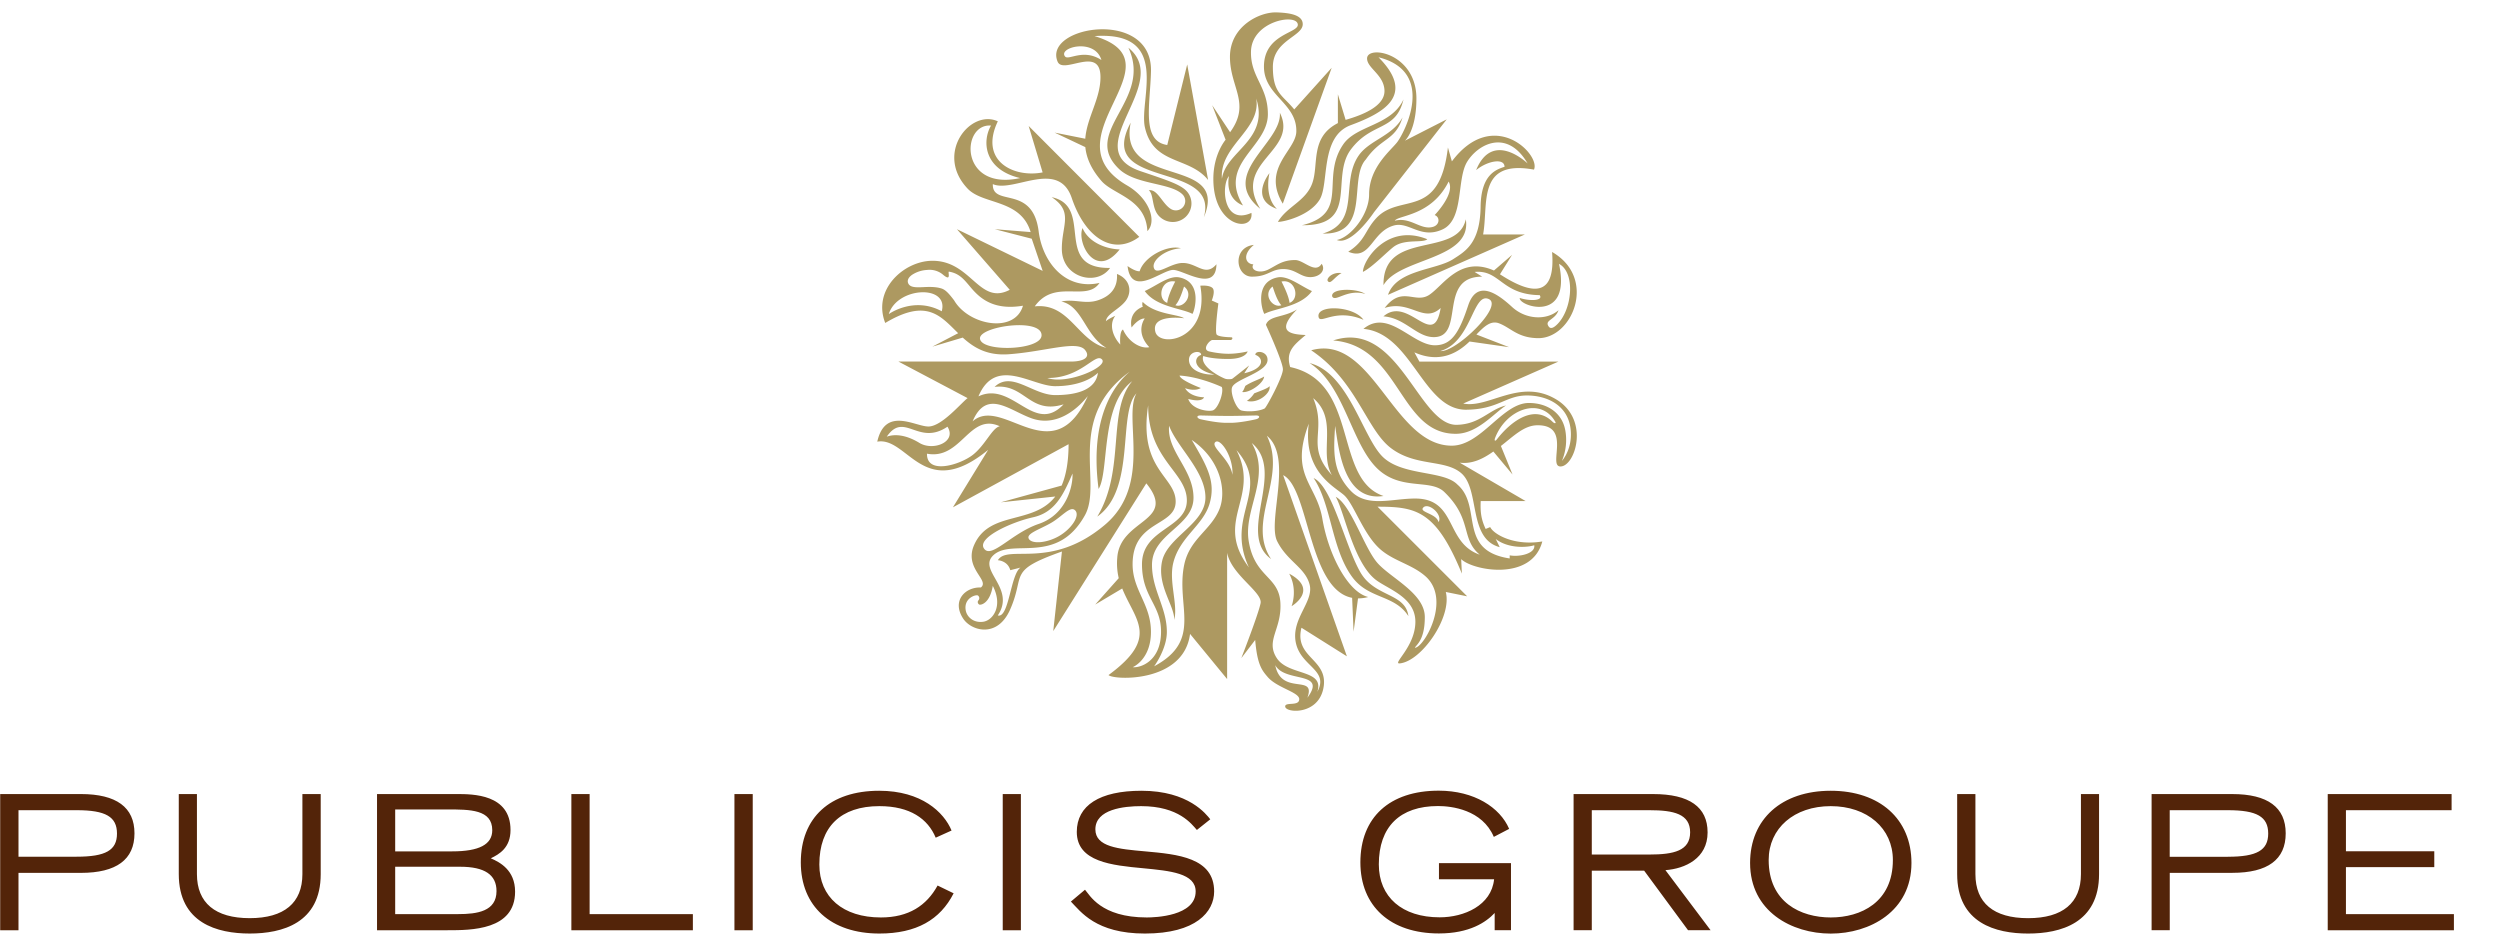
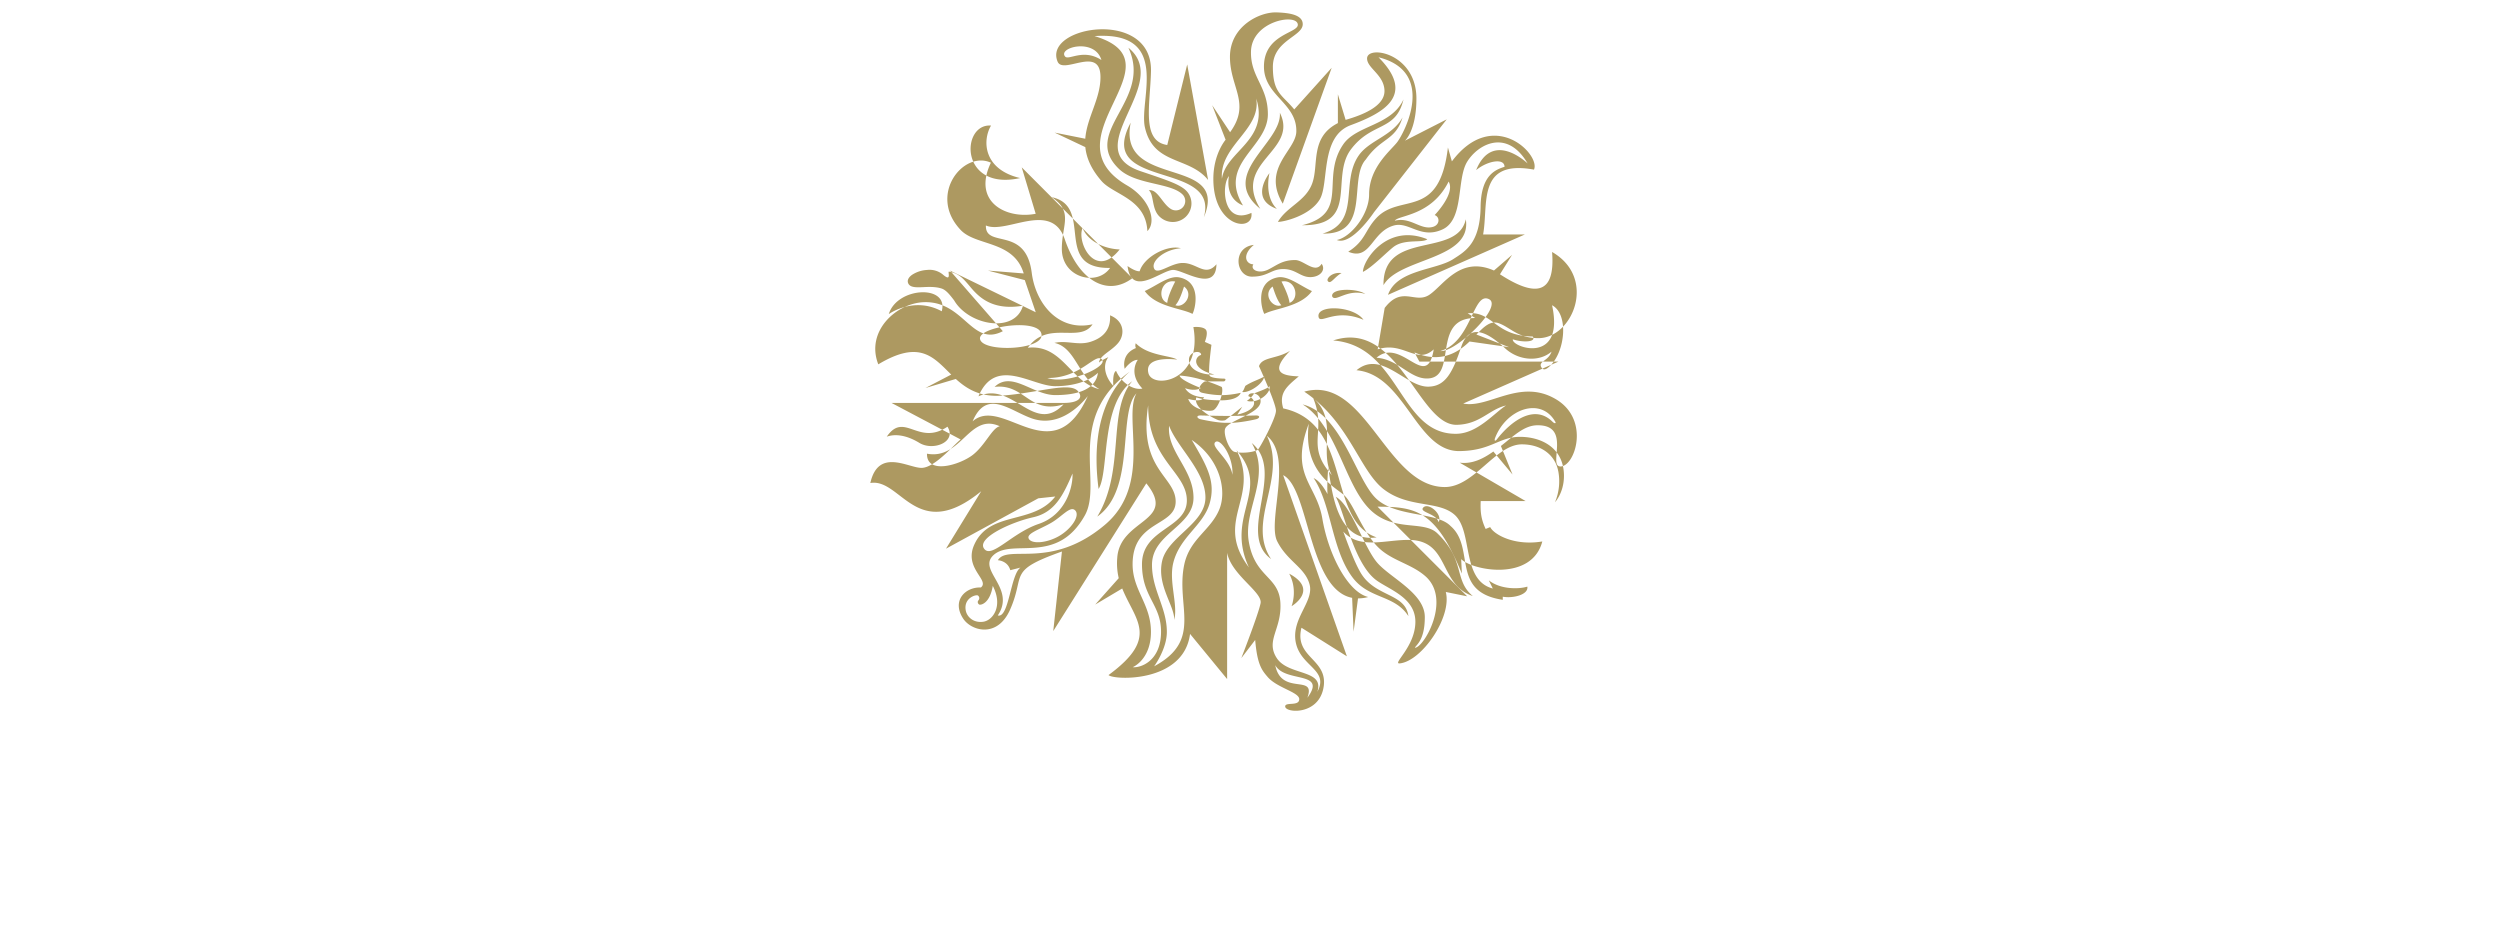
<svg xmlns="http://www.w3.org/2000/svg" width="53" height="20" fill="none">
  <g clip-path="url(#a)">
-     <path fill="#AD9961" d="M29.426 6.249c.186-.534 1.023-.521 1.383-.756.249-.162.57-.331.58-1.114.01-.672.319-.782.507-.843 0-.19-.358-.13-.602.07.351-.861 1.092-.14 1.092-.14-.44-.753-1.06-.405-1.285-.032-.225.375-.059 1.222-.523 1.431-.462.21-.708-.176-1.033-.083-.473.136-.487.755-.962.554.363-.23.349-.446.593-.71.506-.548 1.337.054 1.52-1.499l.084.294c.877-1.166 1.888-.143 1.74.175-1.215-.222-.961.732-1.078 1.374h.887l-2.903 1.28Zm.834-1.177c-.859-.347-1.366.453-1.366.692.206-.1.549-.466.675-.548.233-.152.596-.06.69-.144Zm.815-.423c.137.863-1.412.813-1.745 1.397-.014-1.181 1.564-.567 1.745-1.397Zm-1.72 1.88c.369-.483.645-.077.948-.28.302-.203.651-.83 1.369-.514l.384-.332-.257.412c.746.484 1.178.44 1.105-.473.964.555.433 1.834-.296 1.827-.432-.004-.579-.22-.827-.314-.177-.067-.317.066-.481.237l.693.268-.839-.12c-.254.247-.635.467-1.169.23l.106.196h2.947l-2.018.889c.54.11 1.202-.544 1.966-.091.733.436.402 1.429.095 1.425-.275-.002.251-.89-.5-.873-.274.007-.494.23-.762.439l.247.605-.407-.488c-.216.154-.448.27-.713.237l1.396.813h-.951c-.011.232.01.391.105.592l.096-.04c.072.151.502.405 1.105.305-.225.856-1.48.615-1.72.374l.015.308c-.55-1.338-.971-1.419-1.788-1.419l1.9 1.9-.453-.092c.136.532-.51 1.463-.973 1.514-.179.021.328-.35.328-.883 0-.53-.6-.694-.856-.902-.466-.383-.654-1.446-.833-1.747.327.17.602 1.084.887 1.405.284.321 1.002.643 1.002 1.145 0 .501-.189.591-.21.651.189 0 .782-1.027.221-1.518-.279-.245-.644-.314-.93-.549-.376-.308-.577-.97-.788-1.164-.204-.186-.882-.496-.753-1.52-.413 1.1.162 1.266.288 2.015.127.75.535 1.553.972 1.66a.827.827 0 0 1-.216.029l-.094.706-.031-.718c-.928-.176-.908-2.324-1.462-2.601l1.351 3.841-.963-.606c-.157.625.54.657.474 1.225-.078.646-.833.587-.819.439.009-.094.298.006.298-.15 0-.147-.466-.238-.665-.465-.121-.141-.225-.255-.269-.79l-.294.385s.359-.921.408-1.162c.048-.236-.617-.599-.709-1.07v2.676l-.786-.957c-.134 1.05-1.634.98-1.728.872 1.088-.798.563-1.156.29-1.835l-.573.341.499-.56a1.378 1.378 0 0 1-.031-.436c.062-.828 1.28-.754.616-1.574l-1.973 3.132.184-1.687c-1.169.416-.765.476-1.099 1.232-.272.616-.83.449-.997.187-.247-.382.054-.67.378-.656.194-.157-.367-.405-.141-.907.326-.73 1.248-.414 1.718-1.022l-1.155.123 1.29-.355c.09-.21.146-.491.147-.877l-2.452 1.338.747-1.218c-1.369 1.12-1.7-.285-2.351-.174.17-.75.802-.321 1.084-.321.282 0 .69-.495.831-.602l-1.466-.775h3.655c.275 0 .43-.093.297-.25-.174-.203-.848.04-1.613.095-.465.034-.745-.144-.976-.353l-.644.192.547-.285c-.377-.368-.663-.746-1.546-.217-.275-.703.387-1.304.978-1.318.846-.02 1.007.958 1.662.615l-1.12-1.285 1.818.884-.232-.682-.783-.202.76.061c-.211-.702-1.008-.576-1.335-.92-.707-.744.058-1.696.639-1.428-.402.843.337 1.203.95 1.083l-.296-.984 2.345 2.35c-.537.402-1.137.046-1.432-.824-.284-.833-1.24-.102-1.673-.294-.014.495.845 0 .972 1.003.083.656.57 1.254 1.29 1.092-.277.413-.948-.1-1.373.497.738-.08.913.74 1.518.879-.451-.255-.5-.881-.954-.982.279-.06.503.064.775-.026.284-.093.423-.282.404-.558.293.116.32.391.184.571-.137.18-.41.28-.418.433 0 0 .008-.028.199-.118-.142.187-.05.444.105.61-.008-.11-.007-.284.058-.318.12.272.387.415.558.374-.311-.329-.097-.608-.097-.608-.137-.006-.278.19-.278.19s-.091-.308.238-.44c-.025-.047-.004-.102-.004-.102.269.27.745.258.879.347 0 0-.699-.099-.612.28.077.355 1.162.19.955-.97 0 0 .185-.02.258.048.068.066-.015.266-.015.266l.14.062s-.075.546-.041.65c.019.06.268.066.31.067.052.002.02.058-.006.058h-.39c-.06.002-.23.204-.069.242 0 0 .204.05.41.05s.406-.05.406-.05-.033.16-.41.16c-.38 0-.53-.063-.53-.063-.083.233.412.467.467.483.047.016.13.01.147 0 .017-.01.359-.283.359-.283l-.104.166c.464-.107.394-.338.235-.39-.007-.104.267-.085.258.114-.012.254-.669.395-.748.566-.053.11.079.464.191.498.11.031.365.027.496-.042.037-.02.387-.668.387-.829 0-.16-.36-.944-.36-.944.067-.201.378-.149.66-.327-.46.47-.15.53.183.543-.252.213-.428.35-.329.679 1.477.32.906 2.372 1.979 2.734-.85.127-.948-.997-1.026-1.486-.032.521-.07.96.335 1.38.348.36.88.156 1.373.16.876.007.626.94 1.358 1.19-.409-.34-.148-.747-.752-1.33-.307-.296-.979.005-1.483-.562-.506-.568-.664-1.723-1.372-2.17.81.202 1.113 1.522 1.526 1.963.411.44 1.31.303 1.608.613.54.465-.013 1.397 1.108 1.566v-.066c.211.04.55-.04.521-.214-.17.054-.564.067-.817-.133l.085.174c-.678-.18-.412-1.219-.815-1.568-.344-.299-.969-.135-1.492-.533-.52-.393-.73-1.432-1.69-2.073 1.303-.365 1.733 2.022 2.98 2.022.623 0 1.074-.905 1.634-.905.398 0 .703.215.77.567a1.15 1.15 0 0 1-.069.66s.19-.2.19-.559c0-.592-.476-.827-.933-.827-.454 0-.61.302-1.308.302-.898-.02-1.137-1.62-2.157-1.714.531-.44 1.041.357 1.523.348.349-.006.507-.271.697-.843.19-.572.635-.241.93.03.294.27.731.29.985.07-.067.208-.302.205-.21.342.04.061.102.032.166-.027.335-.304.414-1.108.055-1.298.274 1.274-.863.894-.832.723.211.07.507.06.422-.06-.813-.011-.841-.543-1.379-.492l.16.1c-.952 0-.349 1.282-1.026 1.282-.366 0-.606-.407-1.067-.44.53-.458 1.064.736 1.213-.178-.36.338-.639-.179-1.188 0ZM26.53 4.513c-.61.275-.641-.595-.475-.78 0 0-.11.458.297.623-.544-.888.527-1.226.527-1.935 0-.59-.369-.784-.358-1.325.01-.653.983-.824.993-.572.006.18-.708.2-.718.873-.012.632.703.783.686 1.395-.012.402-.741.773-.287 1.526l1.037-2.881-.794.883c-.254-.312-.453-.342-.453-.902 0-.563.633-.643.633-.905 0-.211-.317-.241-.548-.25-.36-.016-.995.29-.995.943 0 .652.45.984.003 1.597l-.38-.573.285.733s-.26.298-.26.83c0 1.044.865 1.14.807.72Zm.102-2.425c.283.883-.649 1.12-.727 1.703-.056-.705.838-1.04.727-1.703Zm.438 2.34c-.28-.27-.157-.758-.157-.758s-.44.546.157.758Zm1.172 1.855c.063.135.318-.168.703-.051-.184-.125-.735-.124-.703.051Zm-.425-2.39c-.141.377-.534.484-.725.81.104.006.675-.123.886-.474.204-.34.003-1.332.656-1.575.682-.253 1.397-.628.59-1.44 1.237.31.542 1.612.395 1.802-.14.179-.594.534-.594 1.107 0 .423-.386.906-.685.965.315.127.79-.59.79-.59l1.541-1.968-.887.453s.244-.207.244-.894c0-.971-1.059-1.145-1.046-.843.007.202.359.343.369.673.01.33-.457.517-.824.622L28.363 2v.61c-.599.305-.397.886-.546 1.283Zm1.137-.51c.325-.472.626-.392.78-.894-.22.4-.709.483-.933.813-.393.576.061 1.41-.762 1.65 1.037.026.54-1.159.915-1.57Zm.616 1.296c.338-.086.547.207.81.13.146-.043.15-.208.035-.25 0 0 .445-.457.296-.71-.367.736-1.072.71-1.141.83Zm-1.423 1.275c.058.093.14-.083.294-.165-.2-.027-.323.115-.294.165Zm2.736 3.242c.443-.01.795-.441 1.045-.6-.36.083-.549.399-1.045.41-.814.016-1.237-2.25-2.62-1.788 1.426.11 1.395 2.005 2.62 1.978Zm-2.93-2.481c.03.177.347-.193.953.065-.207-.298-.997-.327-.953-.065Zm-1.236-2.29c-.609-.99.824-1.217.416-2.035.052.64-1.324 1.3-.416 2.036ZM23.534 5.68c-1.227.02-.326-1.305-1.238-1.5.47.313.211.594.215 1.102.005.61.747.796 1.023.398Zm.203-.392c-.248-.007-.645-.123-.787-.453-.129.3.27 1.108.787.453Zm5.107 6.851c-.331-.568-.594-1.823-.996-2.004.379.558.377 1.497.82 2.099.351.474.897.369 1.19.828-.062-.494-.708-.399-1.014-.923ZM26.8 7.982c-.077.053-.256.104-.398.198-.013.023-.04.11-.07.13.143.03.454-.177.468-.328Zm3.735-.54c.32.038 1.359-.962 1.023-1.104-.336-.143-.357.91-1.023 1.104Zm-8.908-3.667c-.771-.18-.81-.783-.617-1.113-.642-.05-.675 1.397.617 1.113Zm-2.785 2.884s.527-.383 1.123-.06c.155-.57-.944-.522-1.123.06Zm2.844-.178c-.681.115-.962-.213-1.142-.43-.11-.129-.212-.257-.425-.292-.012-.002-.009.015-.007.038.003.029.007.072-.012.082-.014.007-.045 0-.119-.065a.446.446 0 0 0-.328-.091.643.643 0 0 0-.317.103c-.079.056-.108.12-.082.18.041.093.172.088.324.081.122-.006.261-.01.385.03.095.032.174.133.264.25.31.533 1.288.711 1.46.114Zm.395.622c-.011-.375-1.342-.182-1.305.08.04.289 1.315.246 1.305-.08Zm.12.91c.427.15 1.3-.24 1.161-.393-.141-.153-.445.403-1.162.393Zm-1.458.39c.72-.34 1.179.833 1.805.169-.725.224-.819-.444-1.463-.37.366-.349.808.174 1.287.174.478 0 .86-.122.904-.473-.124.123-.416.284-.908.284-.493 0-1.261-.643-1.625.216Zm-1.253.986c.294.18.801-.021.596-.343-.622.42-.913-.334-1.287.212.156-.057.394-.05.691.131Zm1.707-.351c-.648-.301-.815.719-1.545.58-.008.451.692.239.967.029.27-.208.415-.58.578-.61Zm1.863-.64c-.272.34-.7.637-1.177.475-.476-.163-.965-.644-1.264.06.634-.564 1.7 1.107 2.441-.534Zm-.267 2.422c-.102-.104-.274.127-.501.26-.256.15-.558.234-.476.351.075.107.383.078.633-.065.26-.149.457-.433.344-.546Zm-1.93.812c.157.22.584-.33 1.158-.525.591-.2.729-.81.716-1.068-.2.466-.378.827-.838.928-.46.102-1.2.439-1.036.665Zm.184.788c-.062.378-.257.412-.287.397-.029-.016-.043-.058-.02-.086.027-.03.03-.074-.006-.105-.037-.03-.31.05-.26.317.024.13.157.265.364.239.207-.024.434-.329.209-.762Zm3.045-4.08c-.404.43-.005 2.03-.83 2.612.605-1 .2-2.222.74-2.87-.679.508-.482 1.912-.712 2.284-.226-1.717.502-2.346.66-2.487-1.37.998-.565 2.35-.95 3.045-.594 1.068-1.533.48-1.935.842-.357.322.48.697.088 1.281.238.07.27-.876.482-1.014l-.217.055c-.056-.203-.263-.211-.263-.211.21-.35 1.118.219 2.268-.75 1.017-.857.38-2.273.67-2.788Zm1.36.468c-.055 0-.066.017-.067.027-.003.02.027.043.065.053.004 0 .373.087.592.075.217.012.582-.074.586-.075.042-.01.068-.033.066-.053-.002-.01-.011-.027-.067-.027-.01 0-.387.01-.585.01-.2 0-.58-.01-.59-.01Zm-.246-1.17c.012.253.386.32.537.3-.466-.104-.439-.362-.28-.414.008-.104-.266-.085-.257.114Zm-.199.324c.013.1.45.264.45.264s-.109.082-.334.003c.115.197.402.193.402.193s-.021.118-.335.036c.077.22.411.274.52.243.113-.033.242-.388.191-.497 0 0-.457-.216-.894-.242Zm-.393 5.428c0-.577-.404-.73-.404-1.428 0-.762.951-.75.951-1.352 0-.604-.82-.857-.82-2.017-.211 1.363.583 1.505.583 2.04 0 .535-.913.389-.913 1.33 0 .552.389.843.389 1.433 0 .59-.386.748-.386.748.147.02.6-.112.6-.754Zm.65-4.064c.33.563.515.888.378 1.354-.138.465-.63.7-.768 1.25-.1.399.102.88.02 1.213.008-.303-.37-.728-.258-1.245.112-.516.919-.793.919-1.351 0-.559-.602-1.067-.77-1.52-.052.542.517.917.517 1.526 0 .61-.88.755-.88 1.422 0 .533.315.906.315 1.422 0 .365-.27.729-.27.729 1.045-.559.451-1.276.64-2.162.119-.546.565-.723.745-1.171.156-.39.022-1.053-.589-1.467Zm.863.74c.024-.381-.259-.791-.364-.692-.105.1.316.362.364.692Zm.35 1.963c-.52-1.121.49-1.624-.264-2.486.516 1.01-.493 1.483.264 2.486Zm.558 2.072c.13.663.873.174.681.692.428-.578-.474-.309-.681-.692Zm.044-2.621c-.221-.426.341-1.787-.221-2.241.442.898-.447 1.818.09 2.613-.744-.542.326-1.845-.41-2.46.417.733-.177 1.393-.066 2.076.125.777.638.739.672 1.307.034.569-.325.802-.073 1.182.25.373 1.014.231.856.71.257-.47-.355-.531-.457-1.05-.098-.503.387-.86.294-1.223-.094-.364-.469-.489-.685-.914Zm1.16-1.403c-.29-.494.142-1.18-.399-1.636.3.72-.181.993.4 1.636Zm1.94.678c-.117.105.278.128.318.315.096-.155-.203-.419-.319-.315Zm2.795-1.81c-.305-.542-1.044-.276-1.279.343-.018.047-.005.082.04.025.305-.392.796-.75 1.177-.373.053.052.078.031.062.004Zm-6.062-.76c-.015.035-.114.074-.323.154a.564.564 0 0 1-.155.16c.247.067.522-.18.478-.315Zm.469 4.667s.59-.346-.05-.69c.188.35.05.69.05.69Zm-.84-6.987c.347 0 .402-.161.665-.161.264 0 .36.171.571.171.21 0 .336-.151.242-.282-.137.222-.379-.08-.561-.08-.275 0-.391.113-.57.201-.2.1-.392.004-.316-.11-.154-.003-.254-.191.01-.412-.463.05-.39.673-.041.673ZM24.928 4.46a.2.2 0 0 1-.109-.032c-.182-.114-.28-.426-.465-.394.11.083.059.377.212.541.073.08.18.131.298.131a.394.394 0 0 0 .395-.391.387.387 0 0 0-.154-.31c-.14-.107-.338-.179-.917-.373-1.383-.464.686-1.845-.266-2.62.522 1.114-1.007 1.774-.213 2.556.347.353 1.097.299 1.357.551a.198.198 0 0 1-.137.341Zm.149 1.115c-.262-.003-.565.286-.616.1-.045-.146.223-.387.575-.412-.296-.081-.787.189-.875.487-.094.01-.257-.11-.257-.11.08.68.722.082.968.082.217 0 .905.49.917-.12-.237.277-.41-.027-.712-.027ZM23.008 2.94c.034-.45.326-.85.322-1.312-.005-.676-.79-.036-.909-.322-.314-.754 2.009-1.137 1.98.202-.015.706-.21 1.485.345 1.566l.423-1.708.443 2.45c-.404-.505-1.159-.31-1.34-1.117-.131-.586.565-2.044-1.068-1.934 1.89.57-1.055 2.157.697 3.17.468.275.63.758.423.965-.03-.687-.722-.772-.973-1.064-.227-.262-.319-.497-.342-.717l-.651-.308.65.13Zm.342-1.668c-.143-.477-.93-.264-.77-.074.074.09.383-.176.77.074Zm.621 1.328c-.77 1.438 1.897.785 1.55 2.008.558-1.323-1.841-.586-1.55-2.008Zm1.31 4.055c-.223-.12-.774-.148-1.012-.485.252-.114.511-.332.731-.289.495.098.329.698.28.774Zm-.366-.686c-.3-.062-.395.367-.169.452.014-.156.15-.418.169-.452Zm.187.106c-.016.039-.084.292-.184.396.184.071.402-.232.184-.396Zm1.983-.194c.216-.043.476.175.728.29-.237.336-.788.363-1.008.484-.052-.076-.218-.676.28-.774Zm.253.54c.225-.085.13-.514-.17-.452.017.034.154.296.17.452Zm-.174.05c-.098-.104-.168-.357-.185-.396-.217.164 0 .467.185.396Zm2.59-4.363c-.258.56-.998.543-1.278.954-.493.72.159 1.459-.872 1.713 1.222.013.59-1.015 1.035-1.607.446-.593.952-.374 1.115-1.06Z" />
-     <path fill="#532409" d="M1.715 16.834H.004v2.887h.388v-1.216h1.323c.753 0 1.136-.282 1.136-.838 0-.552-.383-.833-1.136-.833Zm-.09 1.329H.392v-.987h1.233c.616 0 .855.139.855.496 0 .354-.24.49-.855.49Zm4.786-1.329v1.697c0 .61-.386.934-1.117.934s-1.119-.324-1.119-.934v-1.697H3.79v1.697c0 1.041.818 1.26 1.505 1.26.686 0 1.504-.219 1.504-1.26v-1.697h-.387Zm3.994 1.362c.178-.086.418-.221.418-.6 0-.762-.8-.762-1.14-.762h-1.69v2.887h1.495c.5 0 1.432 0 1.432-.818 0-.459-.326-.625-.515-.707ZM8.378 17.16h1.09c.498 0 .968 0 .968.441 0 .302-.278.448-.848.448h-1.21v-.89Zm1.336 2.22H8.378v-1.005h1.378c.518 0 .77.169.77.516 0 .43-.41.488-.812.488Zm2.399-2.546v2.887h2.576v-.341H12.5v-2.546h-.386Zm3.845 0h-.388v2.887h.388v-2.887Zm1.019 1.449c0 .93.638 1.508 1.666 1.508.784 0 1.289-.292 1.574-.853l-.34-.165c-.233.425-.613.677-1.202.677-.805 0-1.305-.43-1.305-1.122 0-.799.453-1.238 1.273-1.238.65 0 1.027.268 1.194.669l.336-.152c-.161-.388-.637-.843-1.534-.843-1.043 0-1.662.569-1.662 1.52Zm4.666-1.449h-.385v2.887h.385v-2.887Zm1.185.803c0 .637.749.708 1.41.77.571.055 1.11.106 1.11.492 0 .524-.861.551-1.036.551-.98 0-1.213-.483-1.31-.588l-.299.251c.208.212.527.678 1.57.678 1.082 0 1.467-.46 1.467-.892 0-.718-.775-.788-1.46-.85-.57-.05-1.058-.095-1.058-.467 0-.428.608-.492.97-.492.802 0 1.073.384 1.182.505l.284-.226c-.082-.102-.456-.605-1.459-.605-.884 0-1.371.31-1.371.873Zm6.012.644c0 .93.636 1.508 1.665 1.508.648 0 1-.238 1.182-.434v.365h.346v-1.422h-1.527v.342h1.169c-.057.556-.636.807-1.154.807-.796 0-1.29-.43-1.29-1.122 0-.798.447-1.237 1.256-1.237.281 0 .936.074 1.182.654l.325-.17c-.194-.454-.74-.81-1.493-.81-1.042 0-1.661.567-1.661 1.52Zm6.466.166c.42-.03.895-.251.895-.8 0-.54-.388-.813-1.154-.813H33.36v2.886h.386v-1.262h1.11l.93 1.262h.478l-.957-1.273Zm-1.56-.33v-.941h1.22c.52 0 .865.08.865.469 0 .391-.345.471-.864.471h-1.222Zm5.066-1.353c-1.04 0-1.71.6-1.71 1.531 0 1.028.885 1.497 1.71 1.497.824 0 1.711-.469 1.711-1.497 0-.93-.672-1.531-1.711-1.531Zm0 2.686c-.636 0-1.316-.32-1.316-1.218 0-.673.54-1.142 1.316-1.142.775 0 1.317.47 1.317 1.142 0 .898-.68 1.218-1.317 1.218Zm5.304-2.616v1.696c0 .612-.388.935-1.12.935-.732 0-1.117-.323-1.117-.935v-1.696h-.387v1.696c0 1.042.82 1.261 1.504 1.261.687 0 1.504-.22 1.504-1.26v-1.697h-.384Zm3.208 0h-1.71v2.886h.385v-1.216h1.326c.751 0 1.132-.281 1.132-.837 0-.552-.381-.833-1.133-.833Zm-.093 1.33h-1.233v-.988h1.233c.616 0 .855.138.855.495 0 .354-.239.492-.855.492Zm2.117-1.33v2.887h2.675v-.341h-2.289v-.997h1.873v-.337h-1.873v-.87h2.24v-.342h-2.626Z" />
+     <path fill="#AD9961" d="M29.426 6.249c.186-.534 1.023-.521 1.383-.756.249-.162.57-.331.58-1.114.01-.672.319-.782.507-.843 0-.19-.358-.13-.602.07.351-.861 1.092-.14 1.092-.14-.44-.753-1.06-.405-1.285-.032-.225.375-.059 1.222-.523 1.431-.462.21-.708-.176-1.033-.083-.473.136-.487.755-.962.554.363-.23.349-.446.593-.71.506-.548 1.337.054 1.52-1.499l.084.294c.877-1.166 1.888-.143 1.74.175-1.215-.222-.961.732-1.078 1.374h.887l-2.903 1.28Zm.834-1.177c-.859-.347-1.366.453-1.366.692.206-.1.549-.466.675-.548.233-.152.596-.06.69-.144Zm.815-.423c.137.863-1.412.813-1.745 1.397-.014-1.181 1.564-.567 1.745-1.397Zm-1.72 1.88c.369-.483.645-.077.948-.28.302-.203.651-.83 1.369-.514l.384-.332-.257.412c.746.484 1.178.44 1.105-.473.964.555.433 1.834-.296 1.827-.432-.004-.579-.22-.827-.314-.177-.067-.317.066-.481.237l.693.268-.839-.12c-.254.247-.635.467-1.169.23l.106.196h2.947l-2.018.889c.54.11 1.202-.544 1.966-.091.733.436.402 1.429.095 1.425-.275-.002.251-.89-.5-.873-.274.007-.494.23-.762.439l.247.605-.407-.488c-.216.154-.448.27-.713.237l1.396.813h-.951c-.011.232.01.391.105.592l.096-.04c.072.151.502.405 1.105.305-.225.856-1.48.615-1.72.374l.015.308c-.55-1.338-.971-1.419-1.788-1.419l1.9 1.9-.453-.092c.136.532-.51 1.463-.973 1.514-.179.021.328-.35.328-.883 0-.53-.6-.694-.856-.902-.466-.383-.654-1.446-.833-1.747.327.17.602 1.084.887 1.405.284.321 1.002.643 1.002 1.145 0 .501-.189.591-.21.651.189 0 .782-1.027.221-1.518-.279-.245-.644-.314-.93-.549-.376-.308-.577-.97-.788-1.164-.204-.186-.882-.496-.753-1.52-.413 1.1.162 1.266.288 2.015.127.75.535 1.553.972 1.66a.827.827 0 0 1-.216.029l-.094.706-.031-.718c-.928-.176-.908-2.324-1.462-2.601l1.351 3.841-.963-.606c-.157.625.54.657.474 1.225-.078.646-.833.587-.819.439.009-.094.298.006.298-.15 0-.147-.466-.238-.665-.465-.121-.141-.225-.255-.269-.79l-.294.385s.359-.921.408-1.162c.048-.236-.617-.599-.709-1.07v2.676l-.786-.957c-.134 1.05-1.634.98-1.728.872 1.088-.798.563-1.156.29-1.835l-.573.341.499-.56a1.378 1.378 0 0 1-.031-.436c.062-.828 1.28-.754.616-1.574l-1.973 3.132.184-1.687c-1.169.416-.765.476-1.099 1.232-.272.616-.83.449-.997.187-.247-.382.054-.67.378-.656.194-.157-.367-.405-.141-.907.326-.73 1.248-.414 1.718-1.022l-1.155.123 1.29-.355l-2.452 1.338.747-1.218c-1.369 1.12-1.7-.285-2.351-.174.17-.75.802-.321 1.084-.321.282 0 .69-.495.831-.602l-1.466-.775h3.655c.275 0 .43-.093.297-.25-.174-.203-.848.04-1.613.095-.465.034-.745-.144-.976-.353l-.644.192.547-.285c-.377-.368-.663-.746-1.546-.217-.275-.703.387-1.304.978-1.318.846-.02 1.007.958 1.662.615l-1.12-1.285 1.818.884-.232-.682-.783-.202.76.061c-.211-.702-1.008-.576-1.335-.92-.707-.744.058-1.696.639-1.428-.402.843.337 1.203.95 1.083l-.296-.984 2.345 2.35c-.537.402-1.137.046-1.432-.824-.284-.833-1.24-.102-1.673-.294-.014.495.845 0 .972 1.003.083.656.57 1.254 1.29 1.092-.277.413-.948-.1-1.373.497.738-.08.913.74 1.518.879-.451-.255-.5-.881-.954-.982.279-.06.503.064.775-.026.284-.093.423-.282.404-.558.293.116.32.391.184.571-.137.18-.41.28-.418.433 0 0 .008-.028.199-.118-.142.187-.05.444.105.61-.008-.11-.007-.284.058-.318.12.272.387.415.558.374-.311-.329-.097-.608-.097-.608-.137-.006-.278.19-.278.19s-.091-.308.238-.44c-.025-.047-.004-.102-.004-.102.269.27.745.258.879.347 0 0-.699-.099-.612.28.077.355 1.162.19.955-.97 0 0 .185-.02.258.048.068.066-.015.266-.015.266l.14.062s-.075.546-.041.65c.019.06.268.066.31.067.052.002.02.058-.006.058h-.39c-.06.002-.23.204-.069.242 0 0 .204.05.41.05s.406-.05.406-.05-.033.16-.41.16c-.38 0-.53-.063-.53-.063-.083.233.412.467.467.483.047.016.13.01.147 0 .017-.01.359-.283.359-.283l-.104.166c.464-.107.394-.338.235-.39-.007-.104.267-.085.258.114-.012.254-.669.395-.748.566-.053.11.079.464.191.498.11.031.365.027.496-.042.037-.02.387-.668.387-.829 0-.16-.36-.944-.36-.944.067-.201.378-.149.66-.327-.46.47-.15.53.183.543-.252.213-.428.35-.329.679 1.477.32.906 2.372 1.979 2.734-.85.127-.948-.997-1.026-1.486-.032.521-.07.96.335 1.38.348.36.88.156 1.373.16.876.007.626.94 1.358 1.19-.409-.34-.148-.747-.752-1.33-.307-.296-.979.005-1.483-.562-.506-.568-.664-1.723-1.372-2.17.81.202 1.113 1.522 1.526 1.963.411.44 1.31.303 1.608.613.54.465-.013 1.397 1.108 1.566v-.066c.211.04.55-.04.521-.214-.17.054-.564.067-.817-.133l.085.174c-.678-.18-.412-1.219-.815-1.568-.344-.299-.969-.135-1.492-.533-.52-.393-.73-1.432-1.69-2.073 1.303-.365 1.733 2.022 2.98 2.022.623 0 1.074-.905 1.634-.905.398 0 .703.215.77.567a1.15 1.15 0 0 1-.069.66s.19-.2.19-.559c0-.592-.476-.827-.933-.827-.454 0-.61.302-1.308.302-.898-.02-1.137-1.62-2.157-1.714.531-.44 1.041.357 1.523.348.349-.006.507-.271.697-.843.19-.572.635-.241.93.03.294.27.731.29.985.07-.067.208-.302.205-.21.342.04.061.102.032.166-.027.335-.304.414-1.108.055-1.298.274 1.274-.863.894-.832.723.211.07.507.06.422-.06-.813-.011-.841-.543-1.379-.492l.16.1c-.952 0-.349 1.282-1.026 1.282-.366 0-.606-.407-1.067-.44.53-.458 1.064.736 1.213-.178-.36.338-.639-.179-1.188 0ZM26.53 4.513c-.61.275-.641-.595-.475-.78 0 0-.11.458.297.623-.544-.888.527-1.226.527-1.935 0-.59-.369-.784-.358-1.325.01-.653.983-.824.993-.572.006.18-.708.2-.718.873-.012.632.703.783.686 1.395-.012.402-.741.773-.287 1.526l1.037-2.881-.794.883c-.254-.312-.453-.342-.453-.902 0-.563.633-.643.633-.905 0-.211-.317-.241-.548-.25-.36-.016-.995.29-.995.943 0 .652.45.984.003 1.597l-.38-.573.285.733s-.26.298-.26.83c0 1.044.865 1.14.807.72Zm.102-2.425c.283.883-.649 1.12-.727 1.703-.056-.705.838-1.04.727-1.703Zm.438 2.34c-.28-.27-.157-.758-.157-.758s-.44.546.157.758Zm1.172 1.855c.063.135.318-.168.703-.051-.184-.125-.735-.124-.703.051Zm-.425-2.39c-.141.377-.534.484-.725.81.104.006.675-.123.886-.474.204-.34.003-1.332.656-1.575.682-.253 1.397-.628.59-1.44 1.237.31.542 1.612.395 1.802-.14.179-.594.534-.594 1.107 0 .423-.386.906-.685.965.315.127.79-.59.79-.59l1.541-1.968-.887.453s.244-.207.244-.894c0-.971-1.059-1.145-1.046-.843.007.202.359.343.369.673.01.33-.457.517-.824.622L28.363 2v.61c-.599.305-.397.886-.546 1.283Zm1.137-.51c.325-.472.626-.392.78-.894-.22.4-.709.483-.933.813-.393.576.061 1.41-.762 1.65 1.037.026.54-1.159.915-1.57Zm.616 1.296c.338-.086.547.207.81.13.146-.043.15-.208.035-.25 0 0 .445-.457.296-.71-.367.736-1.072.71-1.141.83Zm-1.423 1.275c.058.093.14-.083.294-.165-.2-.027-.323.115-.294.165Zm2.736 3.242c.443-.01.795-.441 1.045-.6-.36.083-.549.399-1.045.41-.814.016-1.237-2.25-2.62-1.788 1.426.11 1.395 2.005 2.62 1.978Zm-2.93-2.481c.03.177.347-.193.953.065-.207-.298-.997-.327-.953-.065Zm-1.236-2.29c-.609-.99.824-1.217.416-2.035.052.64-1.324 1.3-.416 2.036ZM23.534 5.68c-1.227.02-.326-1.305-1.238-1.5.47.313.211.594.215 1.102.005.61.747.796 1.023.398Zm.203-.392c-.248-.007-.645-.123-.787-.453-.129.3.27 1.108.787.453Zm5.107 6.851c-.331-.568-.594-1.823-.996-2.004.379.558.377 1.497.82 2.099.351.474.897.369 1.19.828-.062-.494-.708-.399-1.014-.923ZM26.8 7.982c-.077.053-.256.104-.398.198-.013.023-.04.11-.07.13.143.03.454-.177.468-.328Zm3.735-.54c.32.038 1.359-.962 1.023-1.104-.336-.143-.357.91-1.023 1.104Zm-8.908-3.667c-.771-.18-.81-.783-.617-1.113-.642-.05-.675 1.397.617 1.113Zm-2.785 2.884s.527-.383 1.123-.06c.155-.57-.944-.522-1.123.06Zm2.844-.178c-.681.115-.962-.213-1.142-.43-.11-.129-.212-.257-.425-.292-.012-.002-.009.015-.007.038.003.029.007.072-.012.082-.014.007-.045 0-.119-.065a.446.446 0 0 0-.328-.091.643.643 0 0 0-.317.103c-.079.056-.108.12-.082.18.041.093.172.088.324.081.122-.006.261-.01.385.03.095.032.174.133.264.25.31.533 1.288.711 1.46.114Zm.395.622c-.011-.375-1.342-.182-1.305.08.04.289 1.315.246 1.305-.08Zm.12.91c.427.15 1.3-.24 1.161-.393-.141-.153-.445.403-1.162.393Zm-1.458.39c.72-.34 1.179.833 1.805.169-.725.224-.819-.444-1.463-.37.366-.349.808.174 1.287.174.478 0 .86-.122.904-.473-.124.123-.416.284-.908.284-.493 0-1.261-.643-1.625.216Zm-1.253.986c.294.18.801-.021.596-.343-.622.42-.913-.334-1.287.212.156-.057.394-.05.691.131Zm1.707-.351c-.648-.301-.815.719-1.545.58-.008.451.692.239.967.029.27-.208.415-.58.578-.61Zm1.863-.64c-.272.34-.7.637-1.177.475-.476-.163-.965-.644-1.264.06.634-.564 1.7 1.107 2.441-.534Zm-.267 2.422c-.102-.104-.274.127-.501.26-.256.15-.558.234-.476.351.075.107.383.078.633-.065.26-.149.457-.433.344-.546Zm-1.93.812c.157.22.584-.33 1.158-.525.591-.2.729-.81.716-1.068-.2.466-.378.827-.838.928-.46.102-1.2.439-1.036.665Zm.184.788c-.062.378-.257.412-.287.397-.029-.016-.043-.058-.02-.086.027-.03.03-.074-.006-.105-.037-.03-.31.05-.26.317.024.13.157.265.364.239.207-.024.434-.329.209-.762Zm3.045-4.08c-.404.43-.005 2.03-.83 2.612.605-1 .2-2.222.74-2.87-.679.508-.482 1.912-.712 2.284-.226-1.717.502-2.346.66-2.487-1.37.998-.565 2.35-.95 3.045-.594 1.068-1.533.48-1.935.842-.357.322.48.697.088 1.281.238.07.27-.876.482-1.014l-.217.055c-.056-.203-.263-.211-.263-.211.21-.35 1.118.219 2.268-.75 1.017-.857.38-2.273.67-2.788Zm1.36.468c-.055 0-.066.017-.067.027-.003.02.027.043.065.053.004 0 .373.087.592.075.217.012.582-.074.586-.075.042-.01.068-.033.066-.053-.002-.01-.011-.027-.067-.027-.01 0-.387.01-.585.01-.2 0-.58-.01-.59-.01Zm-.246-1.17c.012.253.386.32.537.3-.466-.104-.439-.362-.28-.414.008-.104-.266-.085-.257.114Zm-.199.324c.013.1.45.264.45.264s-.109.082-.334.003c.115.197.402.193.402.193s-.021.118-.335.036c.077.22.411.274.52.243.113-.033.242-.388.191-.497 0 0-.457-.216-.894-.242Zm-.393 5.428c0-.577-.404-.73-.404-1.428 0-.762.951-.75.951-1.352 0-.604-.82-.857-.82-2.017-.211 1.363.583 1.505.583 2.04 0 .535-.913.389-.913 1.33 0 .552.389.843.389 1.433 0 .59-.386.748-.386.748.147.02.6-.112.6-.754Zm.65-4.064c.33.563.515.888.378 1.354-.138.465-.63.7-.768 1.25-.1.399.102.88.02 1.213.008-.303-.37-.728-.258-1.245.112-.516.919-.793.919-1.351 0-.559-.602-1.067-.77-1.52-.052.542.517.917.517 1.526 0 .61-.88.755-.88 1.422 0 .533.315.906.315 1.422 0 .365-.27.729-.27.729 1.045-.559.451-1.276.64-2.162.119-.546.565-.723.745-1.171.156-.39.022-1.053-.589-1.467Zm.863.74c.024-.381-.259-.791-.364-.692-.105.1.316.362.364.692Zm.35 1.963c-.52-1.121.49-1.624-.264-2.486.516 1.01-.493 1.483.264 2.486Zm.558 2.072c.13.663.873.174.681.692.428-.578-.474-.309-.681-.692Zm.044-2.621c-.221-.426.341-1.787-.221-2.241.442.898-.447 1.818.09 2.613-.744-.542.326-1.845-.41-2.46.417.733-.177 1.393-.066 2.076.125.777.638.739.672 1.307.034.569-.325.802-.073 1.182.25.373 1.014.231.856.71.257-.47-.355-.531-.457-1.05-.098-.503.387-.86.294-1.223-.094-.364-.469-.489-.685-.914Zm1.16-1.403c-.29-.494.142-1.18-.399-1.636.3.72-.181.993.4 1.636Zm1.94.678c-.117.105.278.128.318.315.096-.155-.203-.419-.319-.315Zm2.795-1.81c-.305-.542-1.044-.276-1.279.343-.018.047-.005.082.04.025.305-.392.796-.75 1.177-.373.053.052.078.031.062.004Zm-6.062-.76c-.015.035-.114.074-.323.154a.564.564 0 0 1-.155.16c.247.067.522-.18.478-.315Zm.469 4.667s.59-.346-.05-.69c.188.35.05.69.05.69Zm-.84-6.987c.347 0 .402-.161.665-.161.264 0 .36.171.571.171.21 0 .336-.151.242-.282-.137.222-.379-.08-.561-.08-.275 0-.391.113-.57.201-.2.1-.392.004-.316-.11-.154-.003-.254-.191.01-.412-.463.05-.39.673-.041.673ZM24.928 4.46a.2.2 0 0 1-.109-.032c-.182-.114-.28-.426-.465-.394.11.083.059.377.212.541.073.08.18.131.298.131a.394.394 0 0 0 .395-.391.387.387 0 0 0-.154-.31c-.14-.107-.338-.179-.917-.373-1.383-.464.686-1.845-.266-2.62.522 1.114-1.007 1.774-.213 2.556.347.353 1.097.299 1.357.551a.198.198 0 0 1-.137.341Zm.149 1.115c-.262-.003-.565.286-.616.1-.045-.146.223-.387.575-.412-.296-.081-.787.189-.875.487-.094.01-.257-.11-.257-.11.08.68.722.082.968.082.217 0 .905.49.917-.12-.237.277-.41-.027-.712-.027ZM23.008 2.94c.034-.45.326-.85.322-1.312-.005-.676-.79-.036-.909-.322-.314-.754 2.009-1.137 1.98.202-.015.706-.21 1.485.345 1.566l.423-1.708.443 2.45c-.404-.505-1.159-.31-1.34-1.117-.131-.586.565-2.044-1.068-1.934 1.89.57-1.055 2.157.697 3.17.468.275.63.758.423.965-.03-.687-.722-.772-.973-1.064-.227-.262-.319-.497-.342-.717l-.651-.308.65.13Zm.342-1.668c-.143-.477-.93-.264-.77-.074.074.09.383-.176.77.074Zm.621 1.328c-.77 1.438 1.897.785 1.55 2.008.558-1.323-1.841-.586-1.55-2.008Zm1.31 4.055c-.223-.12-.774-.148-1.012-.485.252-.114.511-.332.731-.289.495.098.329.698.28.774Zm-.366-.686c-.3-.062-.395.367-.169.452.014-.156.15-.418.169-.452Zm.187.106c-.016.039-.084.292-.184.396.184.071.402-.232.184-.396Zm1.983-.194c.216-.043.476.175.728.29-.237.336-.788.363-1.008.484-.052-.076-.218-.676.28-.774Zm.253.54c.225-.085.13-.514-.17-.452.017.034.154.296.17.452Zm-.174.05c-.098-.104-.168-.357-.185-.396-.217.164 0 .467.185.396Zm2.59-4.363c-.258.56-.998.543-1.278.954-.493.72.159 1.459-.872 1.713 1.222.013.59-1.015 1.035-1.607.446-.593.952-.374 1.115-1.06Z" />
  </g>
  <defs>
    <clipPath id="a">
      <path fill="#fff" d="M0 0h52.308v20H0z" />
    </clipPath>
  </defs>
</svg>